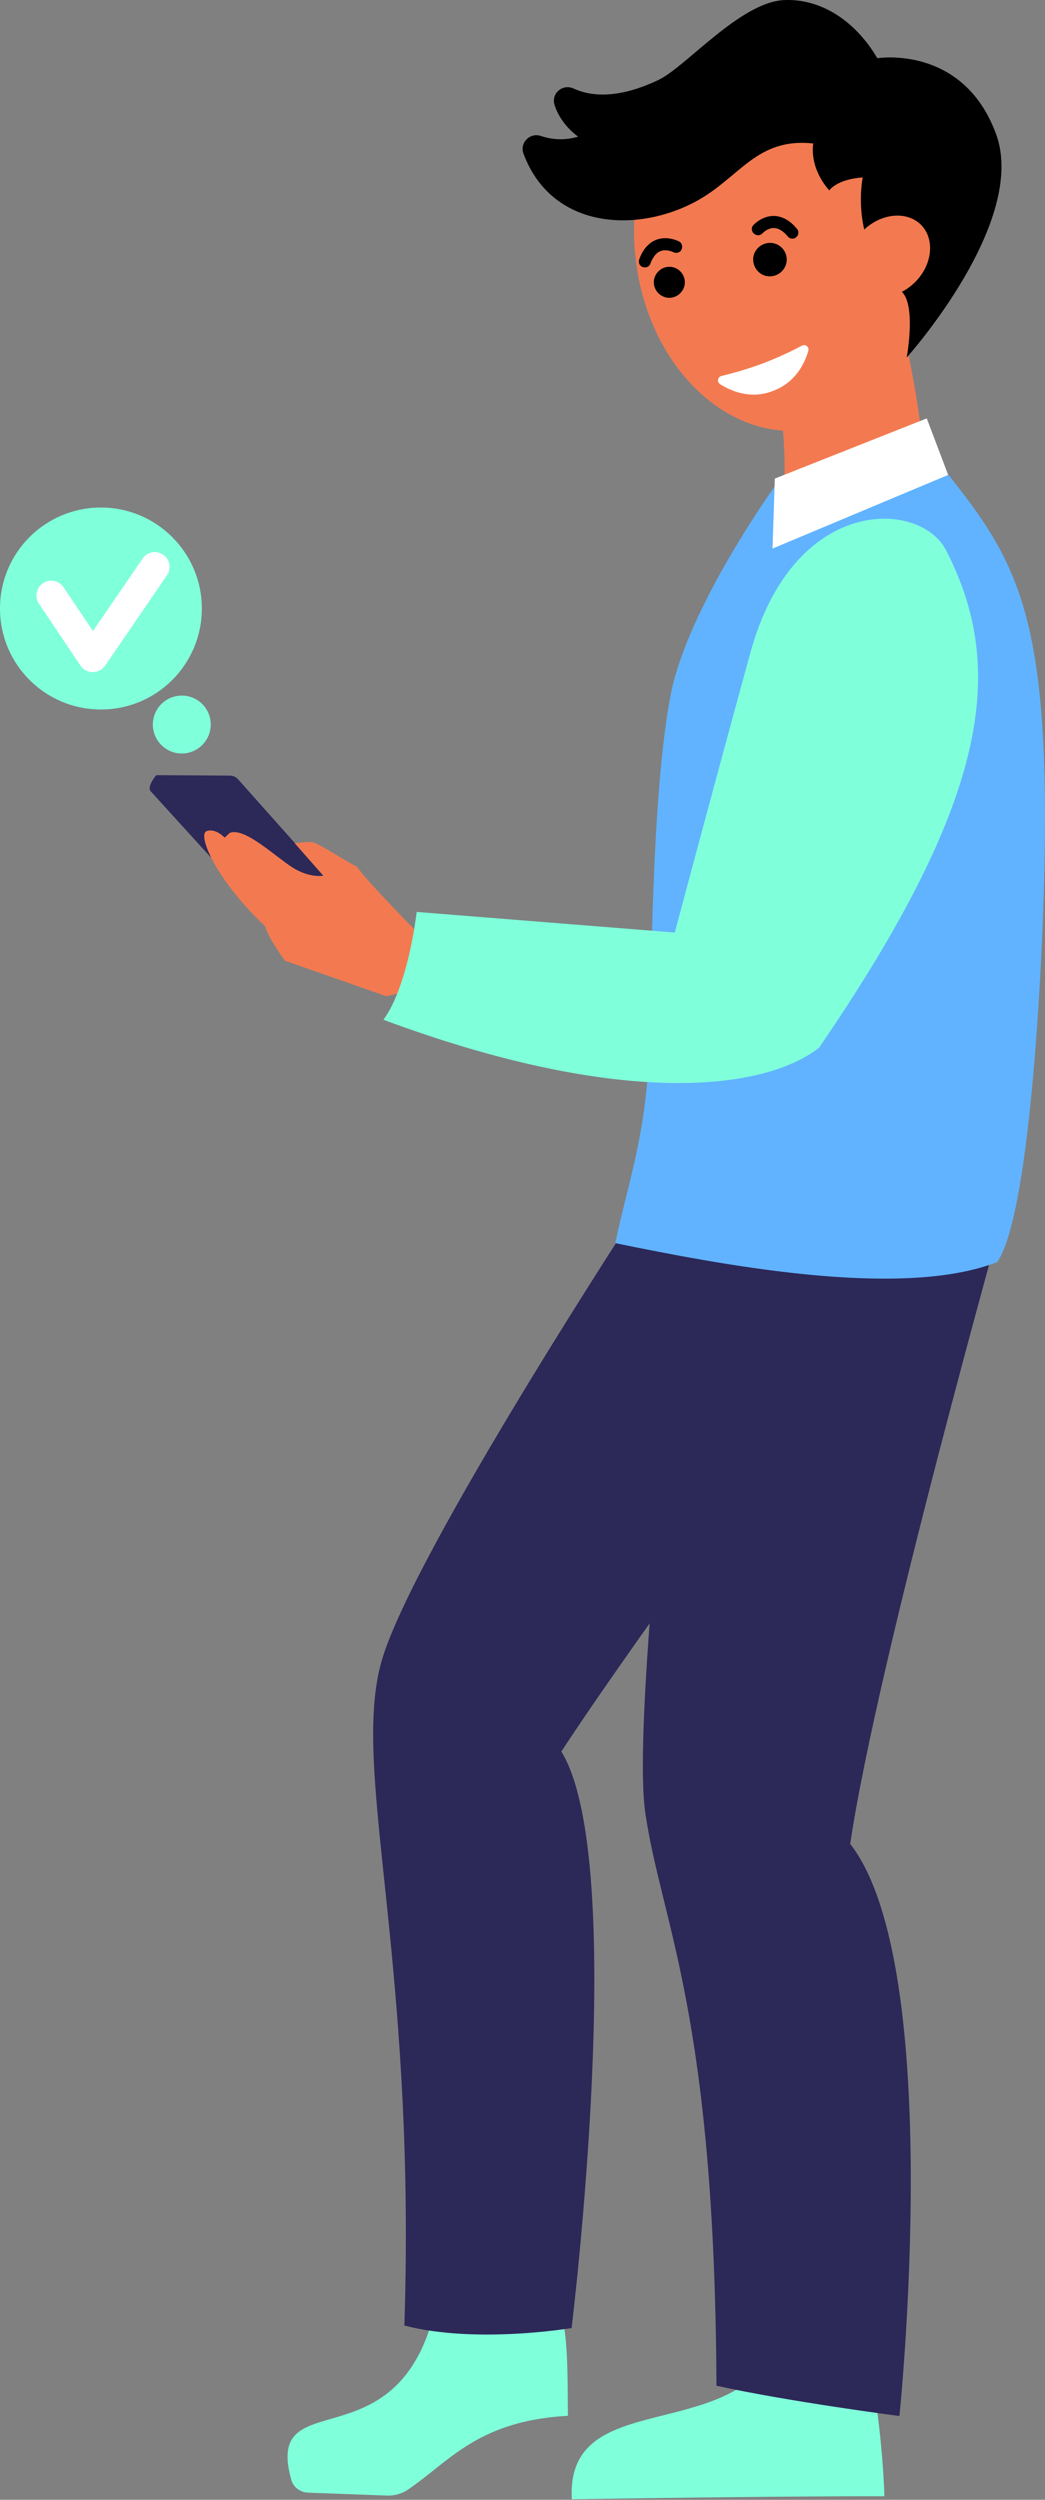
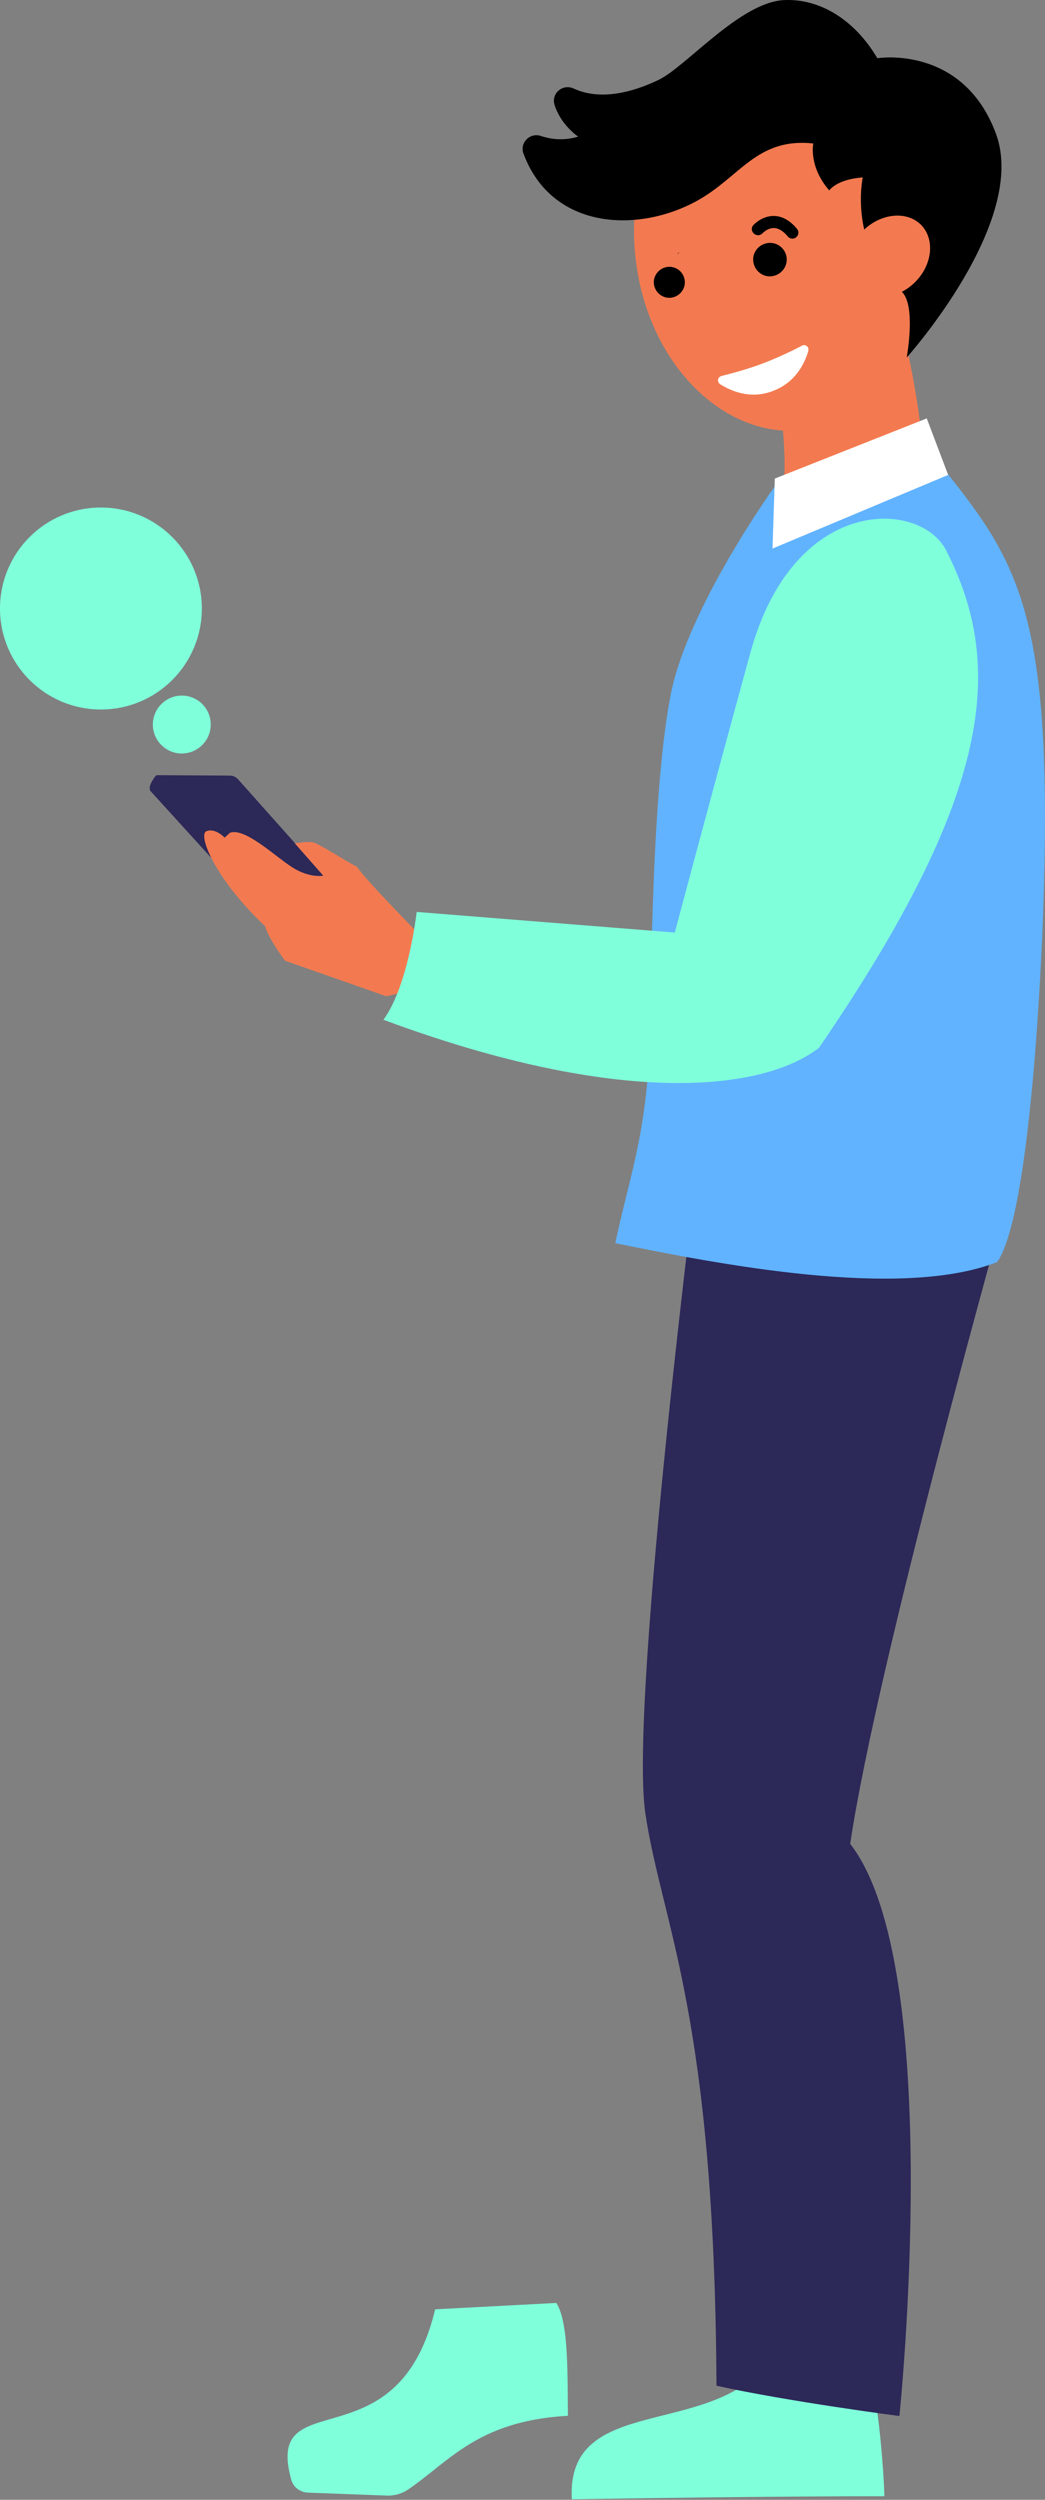
<svg xmlns="http://www.w3.org/2000/svg" width="256" height="612" fill="none">
  <rect width="100%" height="100%" fill="#808080" stroke="none" />
  <path d="M106.596 565.369c-9.209 38.676-42.08 17.413-35.216 41.801.502 1.786 2.232 3.014 4.074 3.07l19.31.725a8.845 8.845 0 005.246-1.507c10.213-6.976 17.134-16.798 39.123-18.026-.168-9.376.279-22.826-2.847-27.626l-29.69 1.563z" fill="#80FFDB" />
-   <path d="M157.494 294.136s-56.2 85.667-63.958 112.344c-7.757 26.677 8.483 71.826 5.525 162.851 17.58 4.577 40.964.614 40.964.614s14.064-114.186-2.511-141.141c24.835-37.895 87.23-120.66 87.23-120.66l-67.25-14.008z" fill="#2C2858" />
  <path d="M188.636 577.814c-14.288 19.478-50.006 7.925-48.554 34.044 54.079-.837 76.57-.725 76.57-.725-.112-6.028-1.34-20.259-2.623-25.784l-25.393-7.535z" fill="#80FFDB" />
  <path d="M171.893 276.779s-17.915 139.802-13.785 167.261c4.13 27.458 16.966 48.944 17.412 140.025 17.692 3.907 44.815 7.423 44.815 7.423s11.441-109.833-12.055-140.082c6.642-44.814 38.397-157.549 38.397-157.549l-74.784-17.078zm-91.806-61.558l-21.822-24.5c-.502-.503-1.172-.837-1.842-.837l-17.97-.112c-.502 0-2.12 2.846-1.73 3.237l15.403 13.673c.056.056.168.112.28.168l26.341 9.822c.558.167 1.73-1.004 1.34-1.451z" fill="#2C2858" />
  <path d="M78.412 216.895L57.651 193.79c-.502-.502-1.172-.837-1.842-.837l-18.528-.335c-.503 0-.782.614-.447 1.005l14.678 16.129c.056.056.167.111.28.167l26.118 7.925c.502.168.949-.502.502-.949z" fill="#2C2858" />
  <path d="M119.544 237.935l-15.069-7.366s-14.845-15.013-17.022-18.362c-3.292-1.674-9.543-5.86-10.938-6.027-1.395-.167-4.297.279-4.297.279l6.976 7.925s-3.293.67-7.535-2.009c-4.241-2.679-11.664-9.878-15.347-8.483l-1.284 1.172s-2.288-2.456-4.465-1.563c-2.176.893 2.177 11.776 14.4 23.273.836 3.069 4.855 8.427 4.855 8.427l24.835 8.706 24.891-5.972z" fill="#F37A50" />
  <path d="M54.247 197.251c.893.892 2.176 1.06 2.846.334.67-.669.502-1.953-.335-2.846-.893-.893-2.12-1.06-2.846-.335-.725.726-.558 2.009.335 2.847z" fill="#2C2858" />
  <path d="M189.64 127.266c-4.465 5.804 30.528 12.054 35.216.055 4.688-12.054-3.349-45.093-3.349-45.093L189.64 88.98c-.056 0 5.804 30.75 0 38.285z" fill="#F37A50" />
  <path d="M228.428 55.216c2.678 25.56-11.441 48.052-31.533 50.117-20.091 2.12-38.564-16.91-41.243-42.527-2.679-25.56 11.441-48.052 31.533-50.117 20.091-2.065 38.564 16.966 41.243 42.527z" fill="#F37A50" />
  <path d="M167.54 70.396c-.726 1.953-2.902 3.014-4.856 2.288-1.953-.725-3.013-2.902-2.288-4.855.726-1.953 2.902-3.014 4.856-2.288 1.953.67 3.013 2.902 2.288 4.855zm24.946-5.469c-.781 2.12-3.125 3.237-5.246 2.511-2.121-.781-3.237-3.125-2.511-5.246.781-2.12 3.125-3.237 5.246-2.511 2.176.781 3.293 3.125 2.511 5.246z" fill="#000" />
  <path d="M174.795 69.615c-.781 5.971-1.953 13.394-1.953 13.394s3.962 4.13 10.492 1.283c-3.293.112-6.809-.502-7.367-4.688-.502-4.185-1.172-9.99-1.172-9.99z" fill="#F37A50" />
-   <path d="M166.424 61.69c-.447.279-.949.279-1.452.055-.055 0-1.618-.837-3.125-.279-1.06.391-1.897 1.451-2.511 3.07-.279.781-1.116 1.116-1.898.837-.781-.279-1.116-1.116-.837-1.898.893-2.455 2.344-4.074 4.242-4.8 2.79-1.004 5.413.392 5.525.447.725.391.948 1.284.558 2.01a1 1 0 01-.502.558zm18.975-4.13c.502.111 1.004-.056 1.395-.447.056-.055 1.284-1.339 2.846-1.283 1.117.056 2.233.725 3.349 2.065.502.614 1.451.725 2.065.167.614-.502.725-1.45.167-2.065-1.674-2.009-3.571-3.07-5.581-3.125-2.958-.056-4.967 2.12-5.078 2.232-.558.614-.503 1.507.111 2.065.279.224.503.335.726.39z" fill="#000" />
+   <path d="M166.424 61.69a1 1 0 01-.502.558zm18.975-4.13c.502.111 1.004-.056 1.395-.447.056-.055 1.284-1.339 2.846-1.283 1.117.056 2.233.725 3.349 2.065.502.614 1.451.725 2.065.167.614-.502.725-1.45.167-2.065-1.674-2.009-3.571-3.07-5.581-3.125-2.958-.056-4.967 2.12-5.078 2.232-.558.614-.503 1.507.111 2.065.279.224.503.335.726.39z" fill="#000" />
  <path d="M220.949 71.456C207.722 60.35 211.35 43.44 211.35 43.44c-6.418.447-8.204 3.181-8.204 3.181-5.134-5.916-3.907-11.497-3.907-11.497-13.896-1.506-17.97 8.316-28.63 14.12-14.566 7.925-35.439 6.92-42.359-11.608-1.005-2.679 1.563-5.246 4.242-4.353 2.511.837 5.636 1.227 9.152.167 0 0-4.241-2.79-5.804-7.813-.837-2.79 2.009-5.19 4.688-3.963 3.963 1.842 10.66 2.735 20.817-2.12C168.098 16.317 181.325.523 192.096.02c8.818-.39 17.301 4.856 22.826 14.232 0 0 20.984-3.405 29.077 18.528 7.924 21.543-21.878 54.75-21.878 54.75s2.344-12.67-1.172-16.074z" fill="#000" />
  <path d="M176.413 94.059c-.837-.558-.613-1.786.335-2.01 2.456-.613 6.418-1.674 10.102-3.069 3.683-1.395 7.422-3.18 9.599-4.353.893-.446 1.842.335 1.563 1.284-.837 2.902-3.014 7.701-8.707 9.822-5.525 2.12-10.324-.056-12.892-1.674z" fill="#fff" />
  <path d="M211.517 56.388c-4.297 4.241-4.967 10.548-1.506 14.064 3.46 3.516 9.766 2.957 14.119-1.34 4.298-4.241 4.967-10.548 1.507-14.064-3.46-3.46-9.766-2.902-14.12 1.34z" fill="#F37A50" />
  <path d="M215.703 68.665a1.32 1.32 0 01-.503-.334c-2.12-2.233-2.623-4.912-1.339-7.2 1.339-2.4 4.13-3.739 6.641-3.18.726.167 1.172.836 1.005 1.562-.168.725-.837 1.172-1.563 1.004-1.395-.279-3.069.558-3.795 1.898-.725 1.284-.39 2.735.893 4.13.502.502.502 1.34-.056 1.897-.279.28-.837.391-1.283.224z" fill="#F37A50" />
  <path d="M150.741 304.348c24.947 5.079 69.818 13.897 93.537 4.633 8.985-12.892 11.273-85.779 11.273-85.779 2.623-75.008-6.418-86.114-26.677-111.284-8.539 3.907-29.802 7.255-39.178 7.311 0 0-21.207 29.467-25.393 50.842-4.186 21.71-4.688 60.274-5.079 82.375-.446 24.612-5.302 36.443-8.483 51.902z" fill="#61B3FF" />
  <path d="M231.776 134.744c14.567 28.407 11.274 59.883-31.141 121.776-29.691-2.567-35.551-27.347-35.551-27.347s8.148-30.751 18.752-69.426c10.66-38.676 41.578-37.448 47.94-25.003z" fill="#80FFDB" />
  <path d="M102.075 223.258l63.623 5.078s27.291-4.967 34.937 28.184c-13.674 10.604-48.889 14.622-106.708-6.864 6.139-8.316 8.148-26.398 8.148-26.398z" fill="#80FFDB" />
  <path d="M189.808 117.164l-.558 17.134 43.028-18.027-5.246-13.841-37.224 14.734z" fill="#fff" />
  <path d="M49.447 148.975c0 13.674-11.05 24.724-24.724 24.724C11.05 173.699 0 162.649 0 148.975c0-13.673 11.05-24.723 24.724-24.723 13.617 0 24.723 11.05 24.723 24.723z" fill="#80FFDB" />
-   <path d="M22.715 164.546a3.61 3.61 0 01-3.014-1.618L9.544 147.804a3.607 3.607 0 011.004-5.023 3.607 3.607 0 015.023 1.004l7.2 10.716 12.166-17.748c1.116-1.674 3.404-2.065 5.023-.948 1.674 1.116 2.065 3.404.948 5.022l-15.18 22.157a3.707 3.707 0 01-3.013 1.562z" fill="#fff" />
  <path d="M51.624 177.383c0 3.906-3.182 7.087-7.088 7.087-3.907 0-7.088-3.181-7.088-7.087 0-3.907 3.181-7.088 7.088-7.088a7.062 7.062 0 017.088 7.088z" fill="#80FFDB" />
</svg>